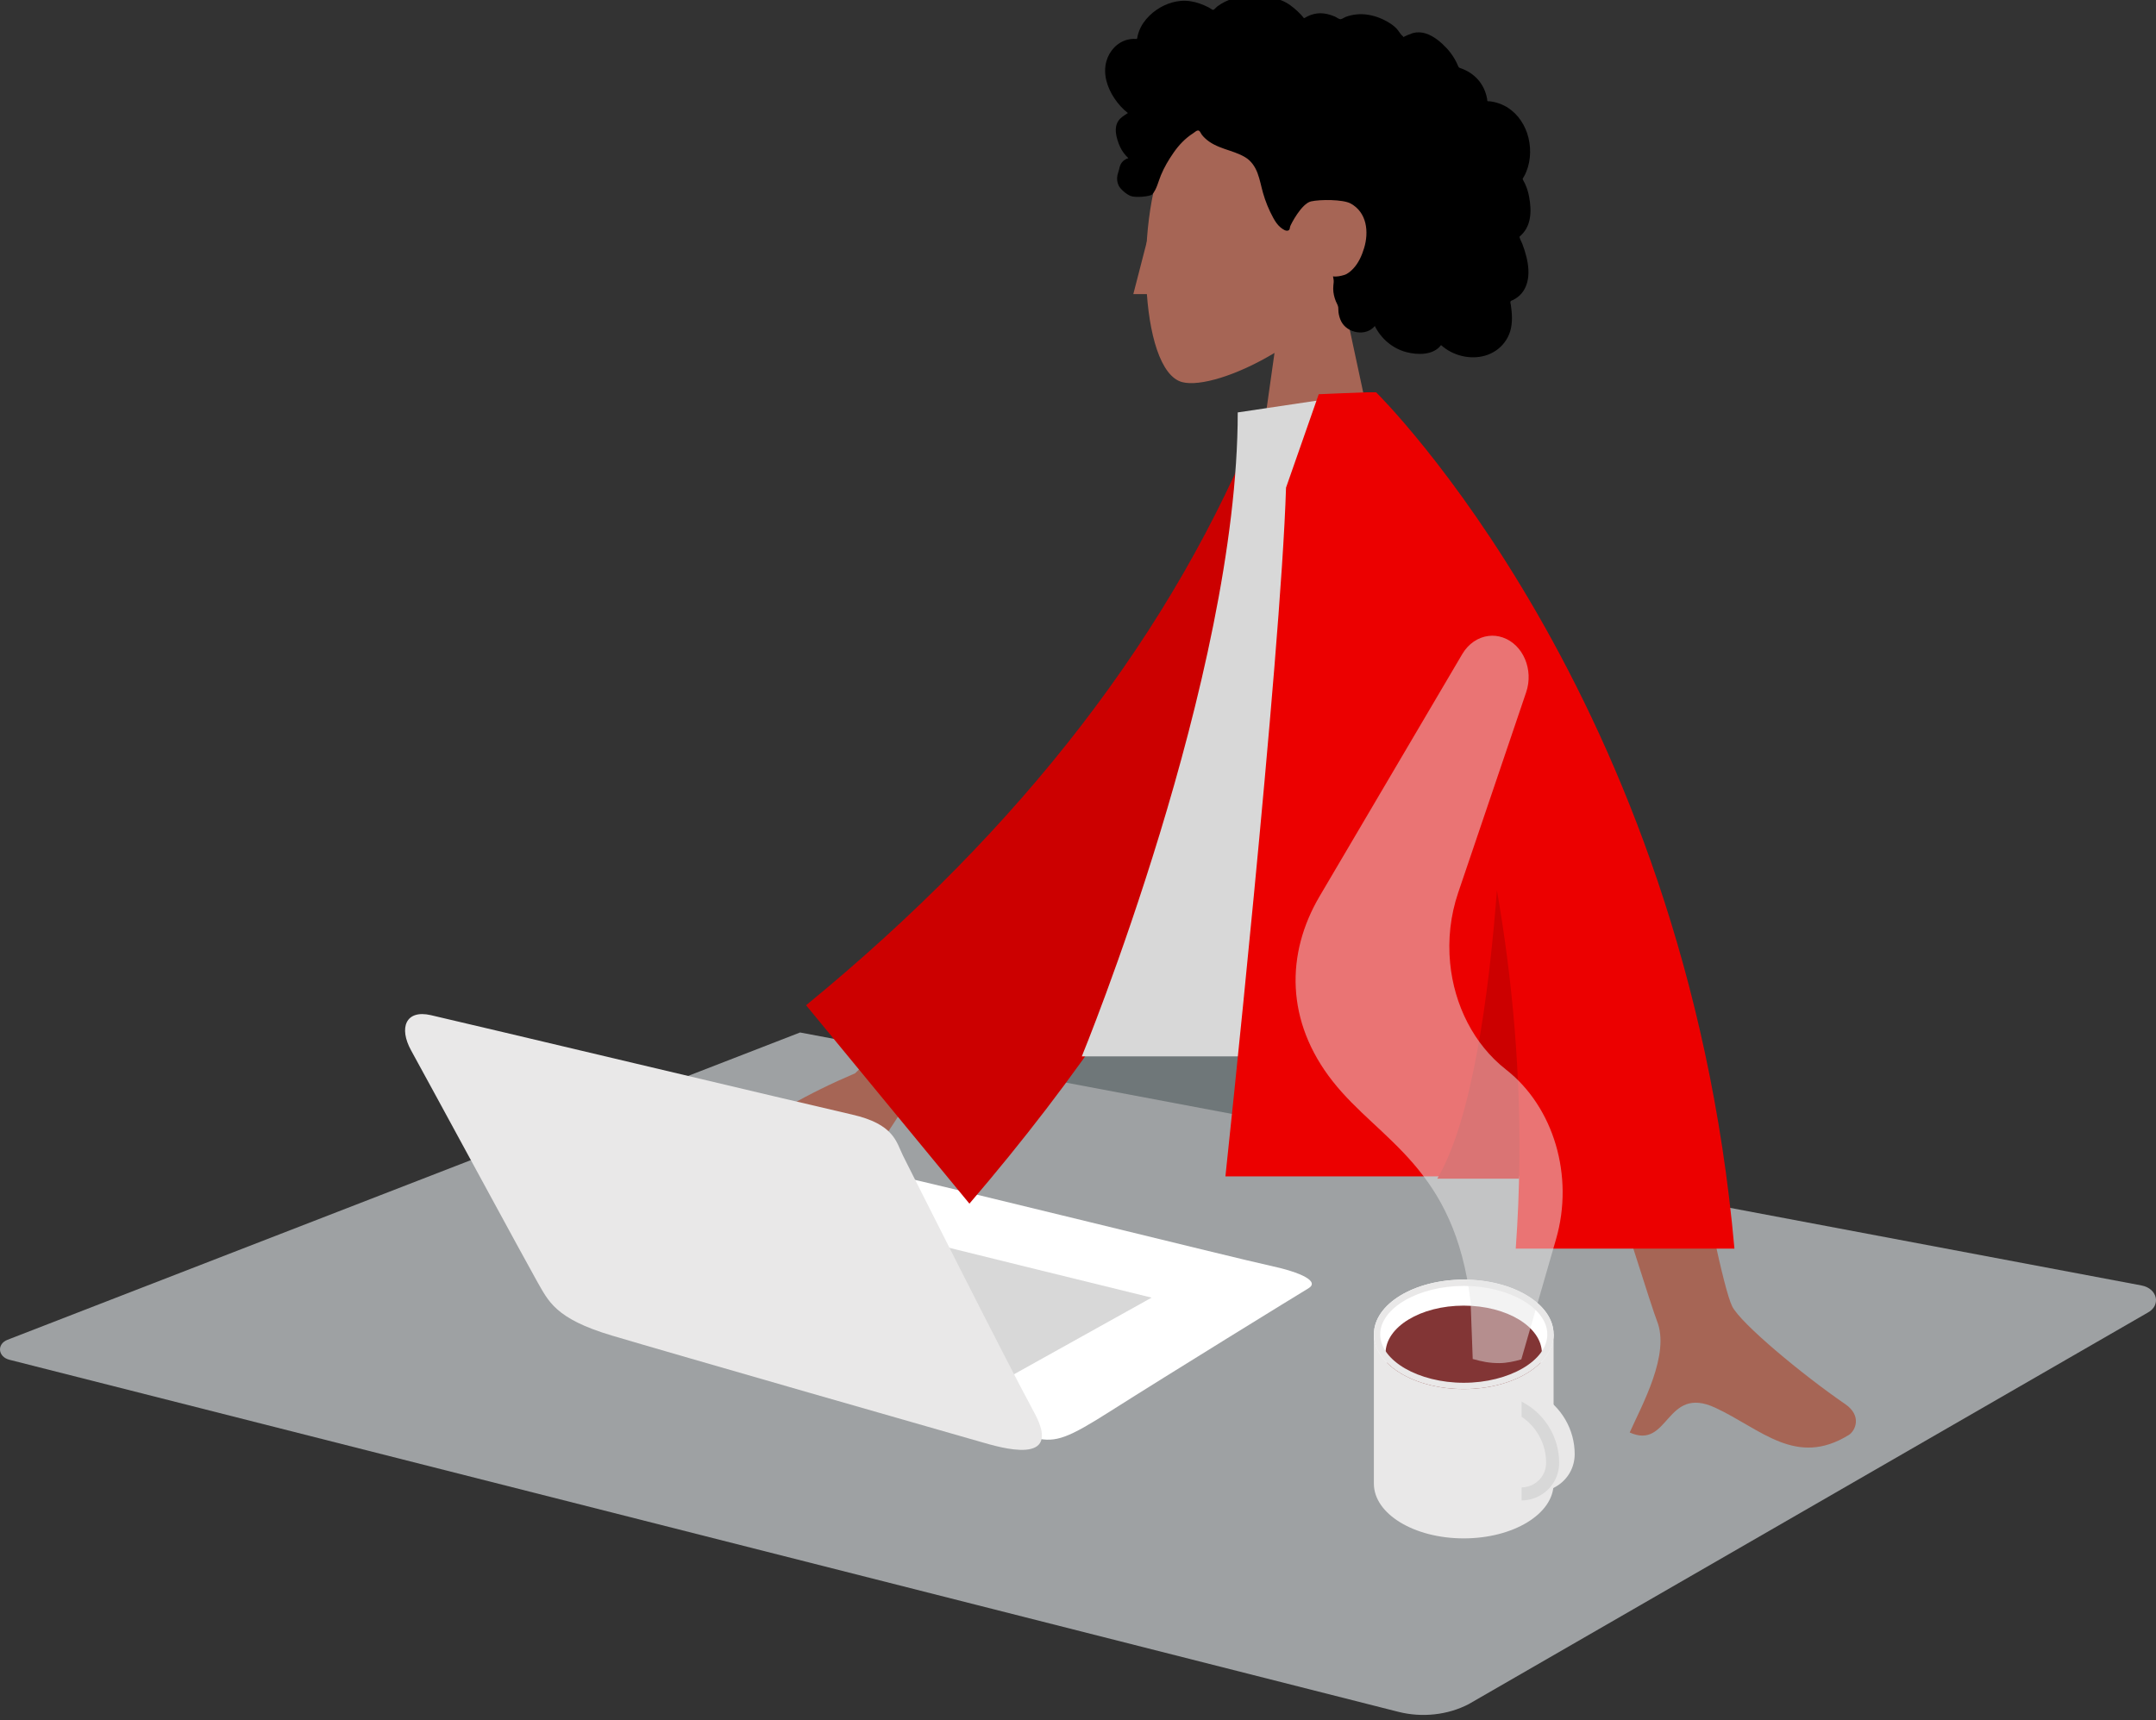
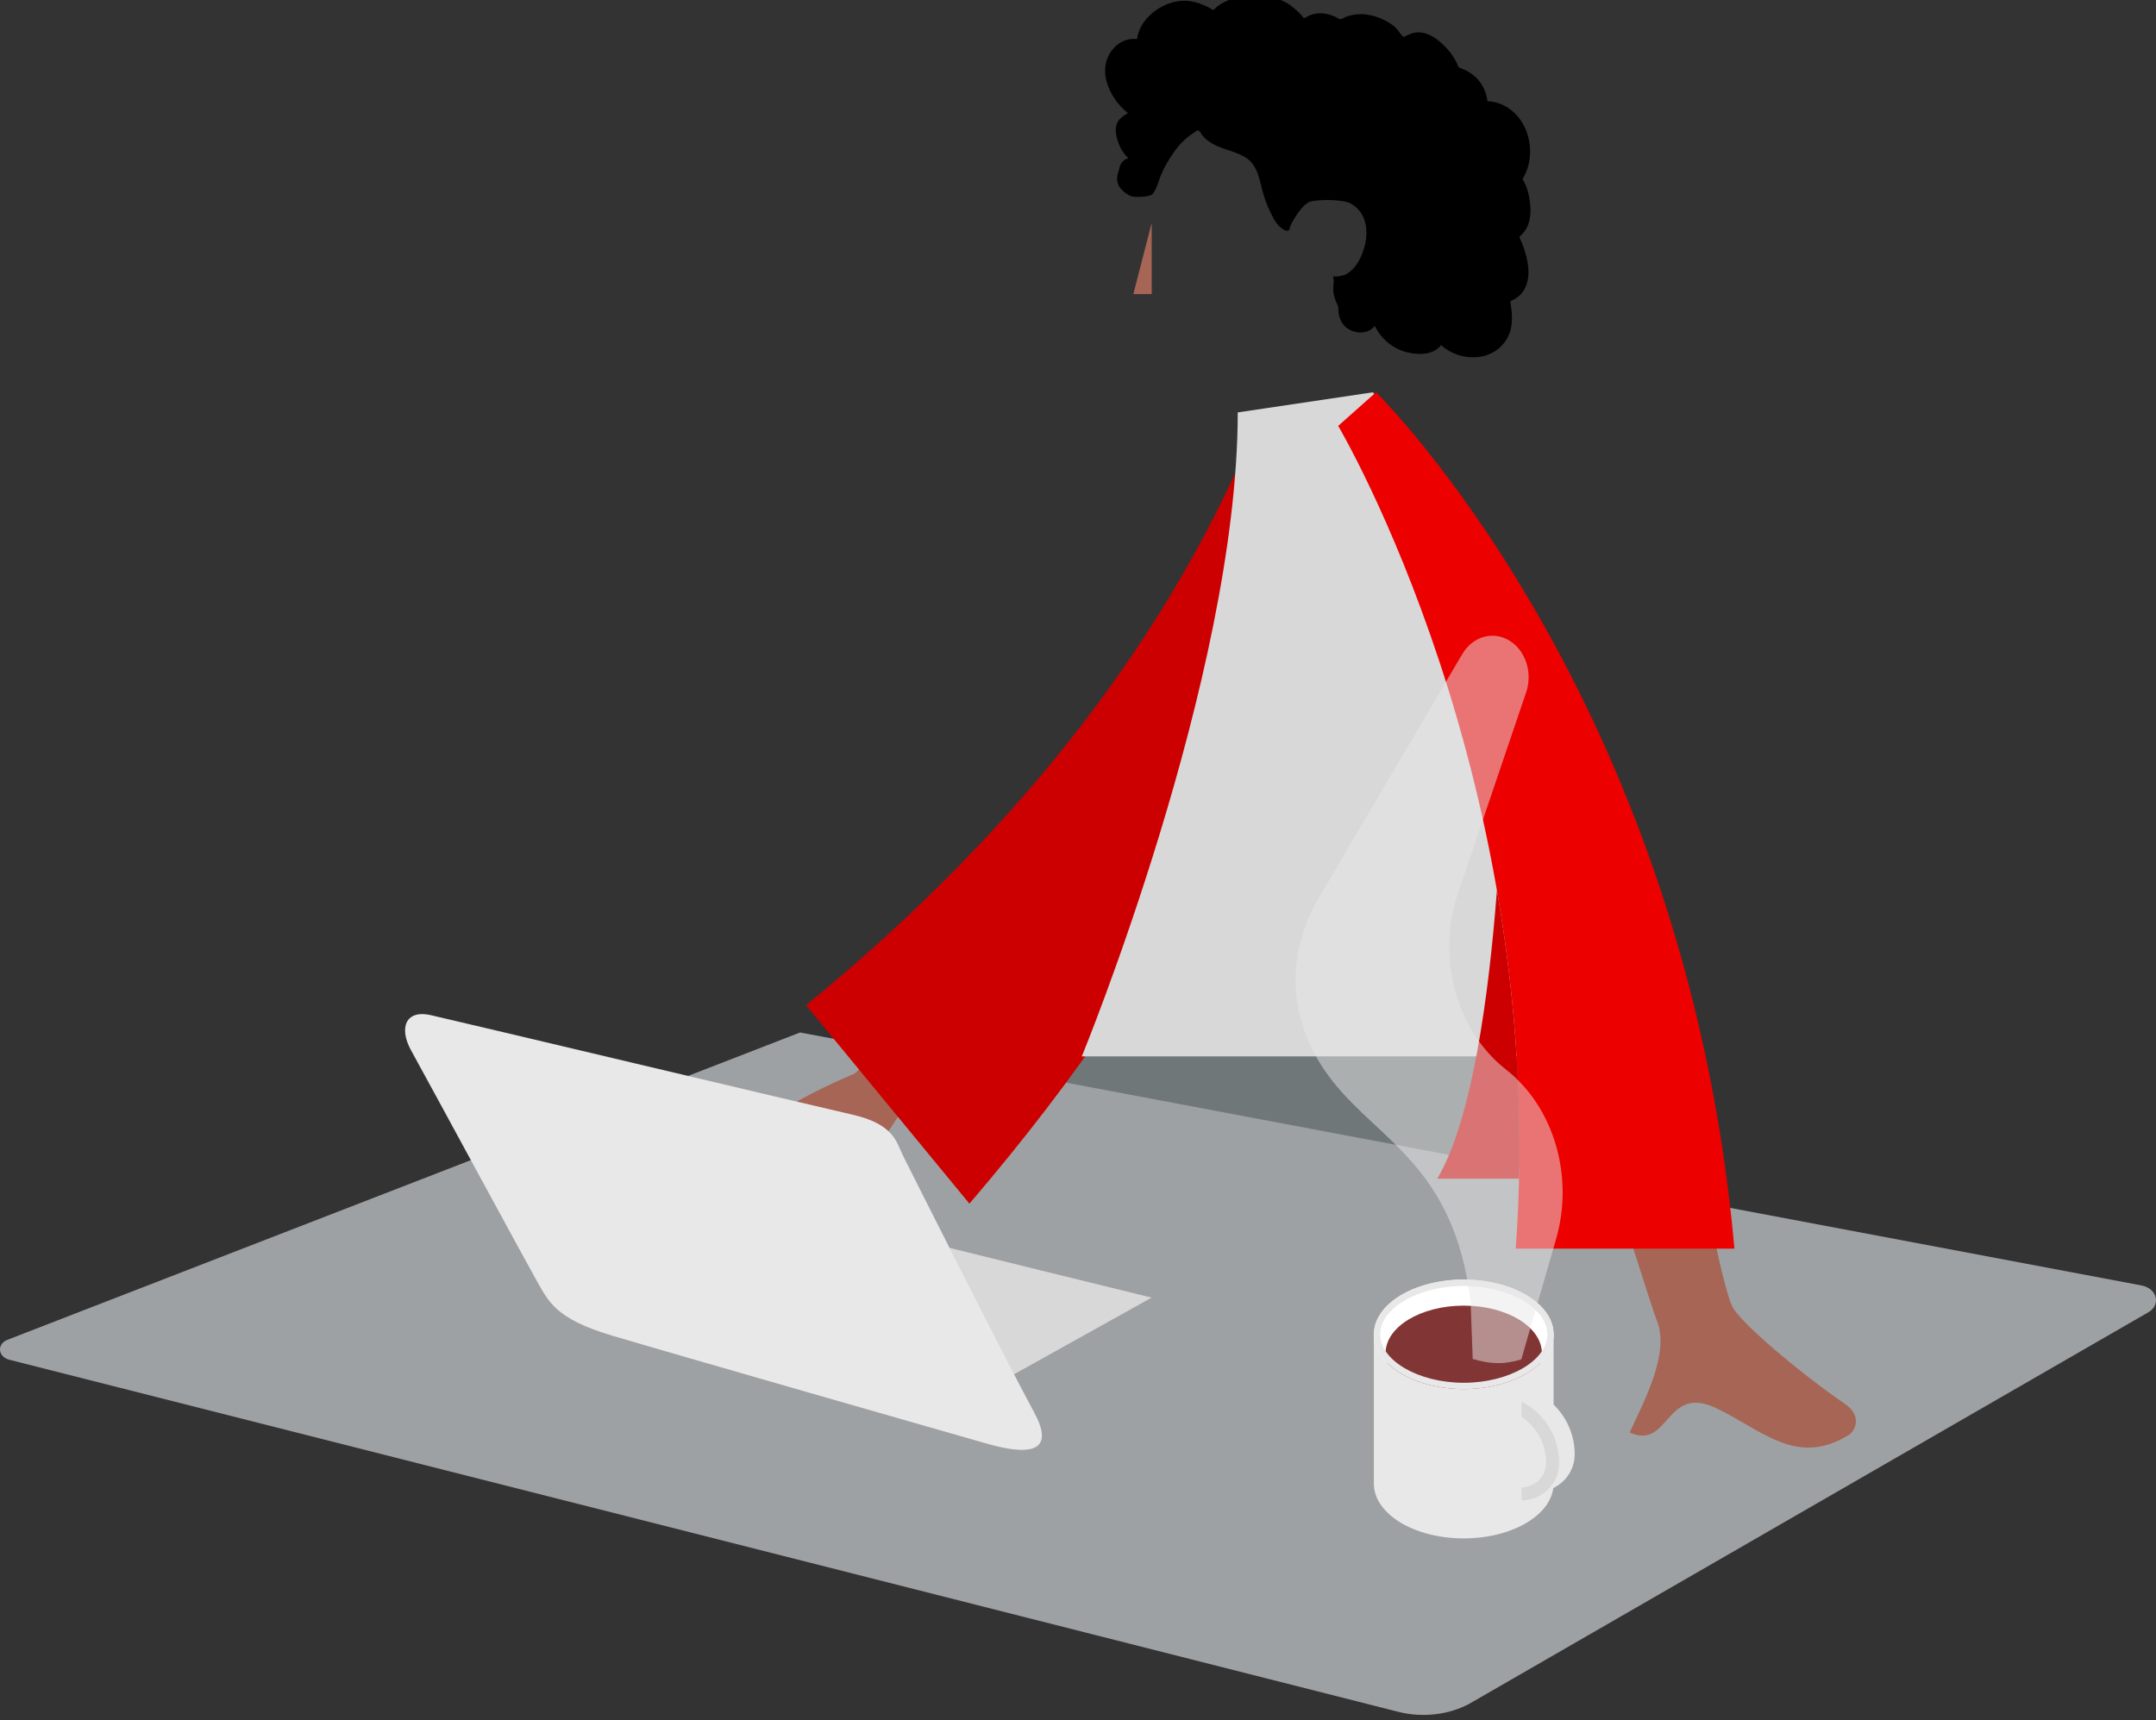
<svg xmlns="http://www.w3.org/2000/svg" width="218" height="174" viewBox="0 0 218 174" fill="none">
  <rect x="0" y="0" width="218" height="174" fill="#333333" stroke="none" />
-   <path fill-rule="evenodd" clip-rule="evenodd" d="M123.193 101.54C123.193 101.54 68.824 115.394 67.628 119.297C66.432 123.2 83.72 128.054 83.72 128.054L127.649 105.692V101.54H123.193Z" fill="#474747" />
  <path fill-rule="evenodd" clip-rule="evenodd" d="M74.151 143.373C79.916 146.224 116.374 137.379 133.822 134.318C151.27 131.258 156.358 121.918 153.35 101.54H121.202C115.95 103.048 88.659 114.493 74.499 120.581C64.687 124.799 68.386 140.521 74.151 143.373Z" fill="#6F7779" />
  <path fill-rule="evenodd" clip-rule="evenodd" d="M0.763 135.506L80.898 104.427L216.54 130.015C218.167 130.326 218.533 132.053 217.134 132.779L148.5 172.361C146.396 173.456 143.802 173.745 141.404 173.14L0.946 137.528C-0.217 137.227 -0.342 135.938 0.763 135.506Z" fill="#9EA1A3" />
  <path fill-rule="evenodd" clip-rule="evenodd" d="M103.152 92.273L86.461 108.556C81.604 110.627 77.625 112.914 74.523 115.418C73.826 116.259 73.067 117.871 76.348 117.15C79.63 116.428 83.115 115.817 83.732 116.884C84.349 117.952 82.531 119.587 83.671 120.984C84.431 121.915 86.987 118.953 91.339 112.098L108.695 101.865L103.152 92.273Z" fill="#A66555" />
-   <path fill-rule="evenodd" clip-rule="evenodd" d="M59.263 132.37C59.263 132.37 102.671 145.003 104.737 145.461C106.805 145.919 108.012 145.44 112.316 142.704C118.123 139.017 131.147 130.993 132.298 130.304C133.445 129.613 131.61 128.694 128.392 128.008C125.177 127.317 95.552 119.968 90.268 118.821C79.704 123.413 59.263 132.37 59.263 132.37Z" fill="white" />
  <path fill-rule="evenodd" clip-rule="evenodd" d="M93.099 125.475C93.457 125.607 116.443 131.245 116.443 131.245L101.83 139.385L93.099 125.475Z" fill="#D8D8D8" />
  <path fill-rule="evenodd" clip-rule="evenodd" d="M43.553 102.672C41.026 102.098 40.3 103.945 41.573 106.25C43.362 109.491 53.461 128.133 54.287 129.569C55.455 131.593 56.109 133.363 61.867 135.08C67.739 136.83 96.994 145.226 99.302 145.875C101.019 146.357 107.57 148.399 104.583 142.888C101.598 137.376 92.002 118.278 91.313 116.901C90.622 115.524 90.445 113.704 86.139 112.725C81.772 111.734 46.735 103.396 43.553 102.672Z" fill="#E9E8E8" />
-   <path fill-rule="evenodd" clip-rule="evenodd" d="M128.869 35.694C125.054 37.993 121.305 39.105 119.546 38.651C115.133 37.514 114.727 21.371 118.141 15.007C121.556 8.643 139.108 5.869 139.993 18.478C140.3 22.854 138.462 26.76 135.747 29.947L140.615 52.637H126.474L128.869 35.694Z" fill="#A66555" />
  <path fill-rule="evenodd" clip-rule="evenodd" d="M111.874 6.184C112.167 5.155 112.955 4.274 114.016 4.012C114.274 3.949 114.539 3.923 114.804 3.934C114.899 3.938 114.926 3.965 114.97 3.898C115.003 3.849 115.004 3.729 115.018 3.671C115.06 3.491 115.112 3.313 115.178 3.14C115.4 2.549 115.773 2.027 116.223 1.587C117.064 0.763 118.202 0.194 119.383 0.091C120.03 0.035 120.671 0.14 121.283 0.351C121.599 0.459 121.906 0.595 122.205 0.745C122.295 0.79 122.587 1.011 122.677 0.997C122.777 0.981 122.977 0.733 123.059 0.671C124.061 -0.098 125.299 -0.401 126.548 -0.391C127.957 -0.381 129.314 -0.311 130.489 0.549C130.738 0.73 130.975 0.93 131.201 1.139C131.32 1.25 131.435 1.364 131.545 1.484C131.611 1.556 131.675 1.629 131.737 1.705C131.843 1.833 131.826 1.875 131.973 1.786C132.539 1.442 133.194 1.281 133.855 1.362C134.247 1.411 134.628 1.528 134.99 1.683C135.114 1.736 135.399 1.946 135.531 1.948C135.661 1.95 135.942 1.755 136.077 1.706C136.802 1.438 137.584 1.372 138.347 1.496C139.133 1.623 139.906 1.937 140.572 2.371C140.893 2.579 141.172 2.811 141.397 3.121C141.494 3.255 141.582 3.396 141.692 3.52C141.756 3.593 141.883 3.668 141.918 3.76C141.897 3.705 142.778 3.365 142.861 3.343C143.304 3.228 143.755 3.251 144.189 3.394C145.004 3.662 145.705 4.264 146.282 4.881C146.578 5.198 146.837 5.548 147.057 5.921C147.162 6.1 147.258 6.284 147.346 6.472C147.389 6.563 147.417 6.677 147.474 6.759C147.546 6.864 147.595 6.866 147.726 6.912C148.394 7.146 149.002 7.542 149.465 8.076C149.934 8.617 150.238 9.284 150.366 9.985C150.373 10.027 150.377 10.198 150.402 10.22C150.435 10.251 150.569 10.237 150.62 10.243C150.796 10.264 150.97 10.294 151.142 10.335C151.46 10.411 151.769 10.521 152.061 10.666C153.201 11.229 154.016 12.287 154.414 13.476C154.833 14.724 154.826 16.154 154.325 17.379C154.245 17.577 154.148 17.769 154.036 17.951C153.966 18.062 153.944 18.062 153.989 18.179C154.039 18.309 154.131 18.436 154.19 18.563C154.385 18.978 154.521 19.418 154.606 19.868C154.747 20.606 154.817 21.381 154.678 22.124C154.614 22.469 154.501 22.806 154.33 23.114C154.242 23.27 154.14 23.419 154.024 23.556C153.965 23.628 153.901 23.696 153.834 23.761C153.796 23.799 153.746 23.831 153.714 23.873C153.635 23.974 153.618 23.891 153.659 24.04C153.716 24.249 153.845 24.455 153.924 24.658C154.006 24.867 154.08 25.079 154.147 25.293C154.284 25.727 154.399 26.168 154.471 26.617C154.61 27.479 154.586 28.398 154.178 29.189C154.003 29.527 153.753 29.824 153.45 30.055C153.301 30.168 153.141 30.266 152.972 30.346C152.885 30.387 152.774 30.405 152.735 30.488C152.692 30.579 152.755 30.758 152.77 30.858C152.895 31.735 152.958 32.656 152.697 33.515C152.457 34.307 151.929 35.006 151.243 35.468C149.911 36.366 148.117 36.315 146.718 35.597C146.353 35.409 146.012 35.177 145.707 34.903C144.933 35.946 143.338 35.913 142.205 35.615C140.794 35.245 139.662 34.264 139.01 32.975C138.118 34.061 136.246 33.708 135.627 32.53C135.476 32.242 135.386 31.924 135.342 31.603C135.318 31.434 135.333 31.263 135.316 31.095C135.294 30.882 135.151 30.674 135.069 30.467C134.909 30.065 134.81 29.649 134.805 29.215C134.803 28.988 134.832 28.767 134.853 28.543C134.873 28.34 134.817 28.152 134.785 27.952C135.147 28.012 135.588 27.914 135.929 27.809C136.263 27.706 136.576 27.435 136.813 27.187C137.361 26.612 137.696 25.858 137.925 25.108C138.428 23.461 138.222 21.485 136.565 20.581C135.793 20.16 133.482 20.161 132.562 20.369C131.596 20.588 130.5 22.721 130.446 22.921C130.413 23.045 130.43 23.199 130.316 23.281C130.065 23.463 129.652 23.148 129.468 22.992C129.149 22.723 128.922 22.366 128.725 22.003C128.296 21.214 127.95 20.368 127.705 19.503C127.517 18.837 127.396 18.15 127.15 17.501C126.905 16.855 126.519 16.277 125.918 15.912C125.265 15.514 124.516 15.304 123.799 15.054C123.088 14.806 122.39 14.503 121.839 13.976C121.717 13.861 121.6 13.738 121.502 13.602C121.425 13.494 121.349 13.288 121.232 13.22C121.05 13.114 120.783 13.39 120.626 13.49C119.848 13.984 119.199 14.673 118.675 15.426C118.155 16.175 117.727 16.895 117.38 17.731C117.123 18.351 116.962 19.145 116.509 19.654C116.307 19.881 114.804 20.018 114.317 19.82C113.831 19.622 113.285 19.107 113.122 18.785C112.955 18.455 112.915 18.093 112.986 17.731C113.028 17.519 113.114 17.32 113.161 17.112C113.2 16.936 113.236 16.77 113.322 16.61C113.483 16.305 113.76 16.087 114.093 15.995C113.746 15.675 113.459 15.293 113.26 14.866C113.053 14.421 112.878 13.881 112.829 13.393C112.788 12.998 112.851 12.587 113.067 12.247C113.295 11.89 113.698 11.657 114.046 11.434C113.514 11.018 113.058 10.511 112.683 9.95C111.955 8.86 111.504 7.485 111.874 6.184Z" fill="black" />
  <path d="M114.593 29.747L116.454 22.534V29.747H114.593Z" fill="#A66555" />
  <path fill-rule="evenodd" clip-rule="evenodd" d="M167.54 94.481C167.54 94.481 173.42 128.621 175.146 132.124C175.99 133.837 182.238 139.039 186.573 142.012C188.313 143.205 187.593 144.732 186.935 145.137C181.59 148.436 178.07 144.536 173.443 142.383C168.374 140.025 168.803 146.684 164.784 144.886C166.018 142.12 168.903 136.974 167.54 133.596C166.631 131.343 155.227 94.53 155.227 94.53L167.54 94.481Z" fill="#A66555" />
  <path fill-rule="evenodd" clip-rule="evenodd" d="M132.543 42.816L127.448 41.942C118.676 63.854 103.361 83.765 81.504 101.673L98.021 121.739C119.875 96.24 133.347 69.932 132.543 42.816Z" fill="#CC0000" />
  <path fill-rule="evenodd" clip-rule="evenodd" d="M154.754 106.843H109.385C109.385 106.843 125.151 68.508 125.151 41.713L138.837 39.674C149.592 56.972 152.63 78.269 154.754 106.843Z" fill="#D8D8D8" />
-   <path fill-rule="evenodd" clip-rule="evenodd" d="M164.561 118.984H123.906C123.906 118.984 129.51 66.606 130.034 49.323L133.341 39.873C133.341 39.873 136.622 39.729 138.226 39.674L139.119 39.674C148.757 56.972 162.658 90.41 164.561 118.984Z" fill="#EC0000" />
  <path fill-rule="evenodd" clip-rule="evenodd" d="M139.136 39.674C139.136 39.674 170.412 70.31 175.374 126.286H153.261C156.698 79.153 135.308 43.076 135.308 43.076L139.136 39.674Z" fill="#EC0000" />
  <path fill-rule="evenodd" clip-rule="evenodd" d="M153.599 119.216C153.836 108.756 152.908 98.935 151.359 90.047C150.55 100.593 148.858 113.284 145.324 119.216H153.599Z" fill="#CC0000" />
  <path fill-rule="evenodd" clip-rule="evenodd" d="M156.864 151.988C156.864 154.933 151.044 157.321 143.865 157.321C136.686 157.321 130.866 154.933 130.866 151.988C130.866 149.043 136.686 146.655 143.865 146.655C151.044 146.655 156.864 149.043 156.864 151.988Z" fill="#9EA1A3" />
  <path fill-rule="evenodd" clip-rule="evenodd" d="M150.916 130.929L138.917 134.959V150.06C138.917 153.117 142.984 155.595 148.002 155.595C153.02 155.595 157.088 153.117 157.088 150.06V134.959L150.916 130.929Z" fill="#E9E8E8" />
  <path fill-rule="evenodd" clip-rule="evenodd" d="M157.088 134.959C157.088 138.016 153.02 140.494 148.002 140.494C142.984 140.494 138.917 138.016 138.917 134.959C138.917 131.902 142.984 129.424 148.002 129.424C153.02 129.424 157.088 131.902 157.088 134.959Z" fill="white" />
  <path fill-rule="evenodd" clip-rule="evenodd" d="M140.268 137.863C141.868 139.442 144.733 140.494 148.003 140.494C151.272 140.494 154.137 139.442 155.738 137.863C155.848 137.542 155.907 137.209 155.907 136.869C155.907 134.21 152.368 132.054 148.003 132.054C143.637 132.054 140.098 134.21 140.098 136.869C140.098 137.209 140.157 137.542 140.268 137.863Z" fill="#823535" />
  <path fill-rule="evenodd" clip-rule="evenodd" d="M148.006 129.424C142.988 129.424 138.92 131.902 138.92 134.959C138.92 138.015 142.988 140.493 148.006 140.493C153.024 140.493 157.091 138.015 157.091 134.959C157.091 131.902 153.024 129.424 148.006 129.424ZM148.006 130.061C152.586 130.061 156.455 132.304 156.455 134.959C156.455 137.614 152.586 139.857 148.006 139.857C143.426 139.857 139.557 137.614 139.557 134.959C139.557 132.304 143.426 130.061 148.006 130.061Z" fill="#E9E8E8" />
  <path fill-rule="evenodd" clip-rule="evenodd" d="M155.753 141.061L155.421 140.87V140.876L155.416 140.873V140.878L155.411 140.876V140.882L155.406 140.878V140.885L155.4 140.882V140.887L155.395 140.884V140.89L155.39 140.887V140.893L155.385 140.89V140.896L155.379 140.893V140.899L155.374 140.896V140.902L155.369 140.899V140.905L155.364 140.902V140.908L155.359 140.905V140.911L155.354 140.908V140.914L155.348 140.91V140.917L155.343 140.914V140.919L155.338 140.917V140.922L155.333 140.919V140.926L155.327 140.922V140.929L155.322 140.926V140.931L155.317 140.928V140.934L155.311 140.931V140.937L155.306 140.934V140.94L155.301 140.937V140.943L155.296 140.94V140.946L155.291 140.943V140.949L155.286 140.946V140.952L155.281 140.949V140.955L155.275 140.952V140.958L155.27 140.954V140.961L155.265 140.958V140.963L155.259 140.96V140.966L155.254 140.963V140.97L155.249 140.966V140.972L155.244 140.97V140.975L155.239 140.972V140.978L155.233 140.975V140.981L155.229 140.978V140.984L155.223 140.981V140.986L155.218 140.984V140.99L155.212 140.986V140.993L155.207 140.99V140.996L155.202 140.993V140.998L155.196 140.996V141.002L155.191 140.998V141.005L155.186 141.002V141.007L155.181 141.004V141.01L155.176 141.007V141.013L155.171 141.01V141.016L155.165 141.013V141.019L155.16 141.016V141.022L155.155 141.019V141.025L155.15 141.022V141.028L155.144 141.025V141.031L155.139 141.028V141.034L155.134 141.03V141.037L155.129 141.034V141.039L155.124 141.036V141.042L155.119 141.039V141.046L155.113 141.042V141.048L155.108 141.046V141.051L155.103 141.048V141.054L155.098 141.051V141.057L155.092 141.054V141.06L155.087 141.057V141.063L155.082 141.06V141.066L155.076 141.063V141.069L155.071 141.066V141.072L155.066 141.069V141.074L155.061 141.072V141.078L155.056 141.074V141.081L155.051 141.078V141.083L155.046 141.08V141.086L155.04 141.083V141.089L155.035 141.086V141.092L155.03 141.089V141.095L155.024 141.092V141.098L155.019 141.095V141.101L155.014 141.098V141.104L155.009 141.101V141.107L155.004 141.104V141.11L154.999 141.107V141.113L154.994 141.11V141.115L154.988 141.113V141.118L154.983 141.115V141.122L154.978 141.118V141.125L154.972 141.122V141.127L154.967 141.124V141.13L154.962 141.127V141.133L154.956 141.13V141.136L154.951 141.133V141.139L154.946 141.136V141.142L154.941 141.139V141.145L154.936 141.142V141.148L154.931 141.145V141.151L154.926 141.148V141.154L154.92 141.151V141.157L154.915 141.154V141.159L154.91 141.156V141.162L154.904 141.159V141.166L154.899 141.162V141.168L154.894 141.166V141.171L154.889 141.168V141.174L154.884 141.171V141.177L154.879 141.174V141.18L154.873 141.177V141.183L154.868 141.18V141.186L154.863 141.183V141.189L154.858 141.186V141.192L154.852 141.189V141.194L154.847 141.192V141.198L154.842 141.194V141.201L154.837 141.198V141.203L154.831 141.2V141.206L154.826 141.203V141.209L154.821 141.206V141.212L154.816 141.209V141.215L154.811 141.212V141.218L154.806 141.215V141.221L154.8 141.218V141.224L154.795 141.221V141.227L154.79 141.224V141.23L154.784 141.227V141.233L154.779 141.23V141.235L154.774 141.232V141.238L154.769 141.235V141.242L154.764 141.238V141.245L154.759 141.242V141.247L154.753 141.244V141.25L154.748 141.247V141.253L154.743 141.25V141.256L154.738 141.253V141.259L154.732 141.256V141.262L154.727 141.259V141.265L154.722 141.262V141.268L154.717 141.265V141.271L154.711 141.268V141.274L154.706 141.271V141.277L154.701 141.274V141.279L154.696 141.276V141.282L154.691 141.279V141.285L154.686 141.282V141.288L154.68 141.285V141.291L154.675 141.288V141.294L154.669 141.291V141.297L154.665 141.294V141.3L154.659 141.297V141.303L154.654 141.3V141.306L154.649 141.303V141.309L154.644 141.306V141.311L154.639 141.309V141.314L154.633 141.311V141.318L154.628 141.314V141.321L154.623 141.318V141.323L154.617 141.32V141.326L154.612 141.323V141.329L154.607 141.326V141.332L154.601 141.329V141.335L154.596 141.332V141.338L154.591 141.335V141.341L154.586 141.338V141.344L154.581 141.341V141.347L154.576 141.344V141.35L154.571 141.347V141.353L154.565 141.35V141.355L154.56 141.352V141.358L154.555 141.355V141.362L154.549 141.358V141.364L154.544 141.362V141.367L154.539 141.364V141.37L154.534 141.367V141.373L154.529 141.37V141.376L154.524 141.373V141.379L154.519 141.376V141.382L154.513 141.379V141.385L154.508 141.382V141.388L154.503 141.385V141.391L154.497 141.388V141.394L154.492 141.391V141.397L154.487 141.394V141.399L154.482 141.396V141.402L154.476 141.399V141.405L154.471 141.402V141.408L154.466 141.405V141.411L154.461 141.408V141.414L154.456 141.411V141.417L154.451 141.414V141.42L154.445 141.417V141.423L154.44 141.42V141.426L154.435 141.423V141.429L154.43 141.426V141.431L154.424 141.428V141.434L154.419 141.431V141.438L154.414 141.434V141.441L154.409 141.438V141.443L154.404 141.44V141.446L154.398 141.443V141.449L154.393 141.446V141.452L154.388 141.449V141.455L154.383 141.452V141.458L154.378 141.455V141.461L154.372 141.458V141.464L154.367 141.461V141.467L154.362 141.464V141.47L154.356 141.467V141.473L154.351 141.47V141.475L154.346 141.472V141.479L154.341 141.475V141.481L154.336 141.479V141.484L154.331 141.481V141.487L154.326 141.484V141.49L154.32 141.487V141.493L154.315 141.49V141.496L154.31 141.493V141.499L154.304 141.496V141.502L154.299 141.499V141.505L154.294 141.502V141.507L154.289 141.505V141.511L154.284 141.507V141.514L154.278 141.511V141.517L154.273 141.514V141.519L154.268 141.516V141.522L154.263 141.519V141.525L154.258 141.522V141.528L154.252 141.525V141.531L154.247 141.528V141.534L154.242 141.531V141.537L154.236 141.534V141.54L154.231 141.537V141.543L154.226 141.54V141.546L154.221 141.543V141.549L154.216 141.546V141.551L154.211 141.548V141.555L154.206 141.551V141.558L154.2 141.555V141.56L154.195 141.558V141.563L154.19 141.56V141.566L154.184 141.563V141.569L154.179 141.566V141.572L154.174 141.569V141.575L154.169 141.572V141.578L154.163 141.575V141.581L154.158 141.578V141.584L154.153 141.581V141.587L154.148 141.584V141.59L154.143 141.587V141.593L154.138 141.59V141.595L154.132 141.592V141.599L154.127 141.595V141.601L154.121 141.598V141.604L154.117 141.601V141.607L154.111 141.604V141.61L154.106 141.607V141.613L154.101 141.61V141.616L154.096 141.613V141.619L154.091 141.616V141.622L154.085 141.619V141.625L154.08 141.622V141.627L154.075 141.624V141.631L154.069 141.627V141.634L154.064 141.631V141.637L154.059 141.634V141.639L154.054 141.636V141.642L154.048 141.639V141.645L154.043 141.642V141.648L154.038 141.645V141.651L154.033 141.648V141.654L154.028 141.651V141.657L154.023 141.654V141.66L154.017 141.657V141.663L154.012 141.66V141.666L154.007 141.663V141.669L154.001 141.666V141.671L153.996 141.668V141.675L153.991 141.671V141.677L153.986 141.675V141.68L153.981 141.677V141.683L153.976 141.68V141.686L153.971 141.683V141.689L153.965 141.686V141.692L153.96 141.689V141.695L153.955 141.692V141.698L153.949 141.695V141.701L153.944 141.698V141.703L153.939 141.701V141.707L153.934 141.703V141.71L153.928 141.707V141.713L153.923 141.71V141.715L153.918 141.712V141.719L153.913 141.715V141.721L153.908 141.718V141.724L153.903 141.721V141.727L153.897 141.724V141.73L153.892 141.727V141.733L153.887 141.73V141.736L153.881 141.733V141.739L153.876 141.736V141.742L153.871 141.739V141.745L153.866 141.742V141.747L153.861 141.744V141.751L153.856 141.747V141.754L153.851 141.751V143.287C155.391 144.324 156.334 146.076 156.334 147.948C156.334 148.543 156.13 149.095 155.767 149.531C155.652 149.548 155.537 149.557 155.421 149.557V149.56H155.416V149.563H155.411V149.566H155.406V149.568C155.404 149.568 155.402 149.569 155.4 149.569V149.571H155.395V149.574C155.393 149.574 155.392 149.575 155.39 149.575V149.577H155.385V149.58H155.379V149.583H155.374V149.586H155.369V149.589H155.364V149.592H155.359V149.595C155.357 149.595 155.355 149.595 155.354 149.595V149.598H155.348V149.6C155.347 149.6 155.345 149.601 155.343 149.601V149.604H155.338V149.607H155.333V149.609H155.327V149.612H155.322V149.615H155.317V149.618C155.315 149.618 155.313 149.619 155.311 149.619V149.621H155.306V149.624C155.305 149.624 155.303 149.624 155.301 149.624V149.627H155.296V149.63H155.291V149.633H155.286V149.636H155.281V149.639H155.275V149.642H155.27V149.644C155.268 149.644 155.266 149.645 155.265 149.645V149.648H155.259V149.65C155.257 149.65 155.256 149.651 155.254 149.651V149.653H155.249V149.656H155.244V149.659H155.239V149.662H155.233V149.665H155.229V149.668H155.223V149.671C155.221 149.671 155.219 149.671 155.218 149.671V149.674H155.212V149.676C155.211 149.676 155.209 149.677 155.207 149.677V149.68H155.202V149.683H155.196V149.686H155.191V149.688H155.186V149.691H155.181V149.694C155.18 149.694 155.178 149.695 155.176 149.695V149.697H155.171V149.7H155.165V149.703C155.164 149.703 155.162 149.703 155.16 149.703V149.706H155.155V149.709H155.15V149.712H155.144V149.715H155.139V149.718H155.134V149.72C155.132 149.72 155.13 149.721 155.129 149.721V149.724H155.124V149.727H155.119V149.729H155.113V149.732H155.108V149.735H155.103V149.738C155.101 149.738 155.099 149.739 155.098 149.739V149.741H155.092V149.744C155.091 149.744 155.089 149.744 155.087 149.744V149.747C155.086 149.747 155.084 149.747 155.082 149.747V149.75H155.076V149.753H155.071V149.756H155.066V149.759H155.061V149.762H155.056V149.764C155.054 149.764 155.053 149.765 155.051 149.765V149.768H155.046V149.77C155.044 149.77 155.042 149.771 155.04 149.771V149.773H155.035V149.776H155.03V149.779H155.024V149.782H155.019V149.785H155.014V149.788H155.009V149.791C155.007 149.791 155.005 149.791 155.004 149.791V149.794H154.999V149.796C154.997 149.796 154.995 149.797 154.994 149.797V149.8H154.988V149.803H154.983V149.806H154.978V149.808H154.972V149.811H154.967V149.814C154.965 149.814 154.964 149.815 154.962 149.815V149.817H154.956V149.82C154.955 149.82 154.953 149.82 154.951 149.82V149.823C154.95 149.823 154.948 149.823 154.946 149.823V149.826H154.941V149.829H154.936V149.832H154.931V149.835H154.926V149.838H154.92V149.84C154.918 149.84 154.917 149.841 154.915 149.841V149.844H154.91V149.846C154.908 149.846 154.906 149.847 154.904 149.847V149.849H154.899V149.852H154.894V149.856H154.889V149.858H154.884V149.861H154.879V149.864H154.873V149.867C154.872 149.867 154.87 149.867 154.868 149.867V149.87H154.863V149.872C154.861 149.872 154.86 149.873 154.858 149.873V149.876H154.852V149.879H154.847V149.882H154.842V149.884H154.837V149.888H154.831V149.89C154.83 149.89 154.828 149.891 154.826 149.891V149.893H154.821V149.896H154.816V149.899C154.814 149.899 154.812 149.899 154.811 149.899V149.902H154.806V149.905H154.8V149.908H154.795V149.911H154.79V149.914H154.784V149.916C154.783 149.916 154.781 149.917 154.779 149.917V149.92H154.774V149.923H154.769V149.925H154.764V149.928H154.759V149.932H154.753V149.934C154.752 149.934 154.75 149.935 154.748 149.935V149.937H154.743V149.94C154.741 149.94 154.739 149.94 154.738 149.94V149.943C154.736 149.943 154.734 149.943 154.732 149.943V149.946H154.727V149.949H154.722V149.952H154.717V149.955H154.711V149.958H154.706V149.96C154.704 149.96 154.703 149.961 154.701 149.961V149.964H154.696V149.966C154.694 149.966 154.693 149.967 154.691 149.967V149.969H154.686V149.972H154.68V149.976H154.675V149.978H154.669V149.981H154.665V149.984H154.659V149.987C154.657 149.987 154.655 149.987 154.654 149.987V149.99H154.649V149.992C154.647 149.992 154.645 149.993 154.644 149.993V149.996H154.639V149.999H154.633V150.002H154.628V150.004H154.623V150.008H154.617V150.01C154.616 150.01 154.614 150.011 154.612 150.011V150.013H154.607V150.016C154.605 150.016 154.603 150.016 154.601 150.016V150.019C154.6 150.019 154.598 150.019 154.596 150.019V150.022H154.591V150.025H154.586V150.028H154.581V150.031H154.576V150.034H154.571V150.036C154.569 150.036 154.567 150.037 154.565 150.037V150.04H154.56V150.042C154.559 150.042 154.557 150.043 154.555 150.043V150.045H154.549V150.048H154.544V150.052H154.539V150.054C154.537 150.054 154.536 150.055 154.534 150.055V150.057H154.529V150.06C154.527 150.06 154.525 150.06 154.524 150.06V150.063C154.522 150.063 154.52 150.063 154.519 150.063V150.066H154.513V150.068C154.512 150.068 154.51 150.069 154.508 150.069V150.072H154.503V150.075H154.497V150.078H154.492V150.08H154.487V150.084H154.482V150.086C154.48 150.086 154.478 150.087 154.476 150.087V150.089H154.471V150.092H154.466V150.095C154.464 150.095 154.463 150.096 154.461 150.096V150.098H154.456V150.101H154.451V150.104H154.445V150.107H154.44V150.11H154.435V150.112C154.433 150.112 154.431 150.113 154.43 150.113V150.116H154.424V150.119H154.419V150.121H154.414V150.124H154.409V150.128H154.404V150.13C154.402 150.13 154.4 150.131 154.398 150.131V150.133H154.393V150.136C154.392 150.136 154.39 150.136 154.388 150.136V150.139C154.386 150.139 154.385 150.139 154.383 150.139V150.142H154.378V150.145H154.372V150.148H154.367V150.151H154.362V150.154H154.356V150.156C154.355 150.156 154.353 150.157 154.351 150.157V150.16H154.346V150.162C154.344 150.162 154.343 150.163 154.341 150.163V150.165H154.336V150.168H154.331V150.172H154.326V150.174H154.32V150.177H154.315V150.18H154.31V150.183C154.308 150.183 154.306 150.183 154.304 150.183V150.185C154.302 150.186 154.3 150.186 154.299 150.186V150.188C154.297 150.188 154.296 150.189 154.294 150.189V150.192H154.289V150.195H154.284V150.198H154.278V150.2H154.273V150.204H154.268V150.206C154.266 150.206 154.264 150.207 154.263 150.207V150.209H154.258V150.212C154.256 150.212 154.254 150.212 154.252 150.212V150.215C154.25 150.215 154.248 150.216 154.247 150.216V150.218H154.242V150.221H154.236V150.224H154.231V150.227H154.226V150.23H154.221V150.233C154.219 150.233 154.218 150.233 154.216 150.233V150.236H154.211V150.238C154.209 150.238 154.207 150.239 154.206 150.239V150.241H154.2V150.244H154.195V150.248H154.19V150.25C154.188 150.25 154.186 150.251 154.184 150.251V150.253H154.179V150.256C154.177 150.256 154.175 150.256 154.174 150.256V150.259C154.172 150.259 154.17 150.259 154.169 150.259V150.262H154.163V150.265C154.162 150.265 154.16 150.265 154.158 150.265V150.268H154.153V150.271H154.148V150.274H154.143V150.276C154.141 150.276 154.139 150.277 154.138 150.277V150.28H154.132V150.282C154.13 150.282 154.129 150.283 154.127 150.283V150.285H154.121V150.288H154.117V150.291H154.111V150.294H154.106V150.297H154.101V150.3H154.096V150.303H154.091V150.306H154.085V150.309C154.084 150.309 154.082 150.309 154.08 150.309V150.312H154.075V150.315H154.069V150.317H154.064V150.32H154.059V150.324H154.054V150.326C154.052 150.326 154.05 150.327 154.048 150.327V150.329H154.043V150.332C154.042 150.332 154.04 150.332 154.038 150.332V150.335C154.037 150.335 154.035 150.336 154.033 150.336V150.338H154.028V150.341H154.023V150.344H154.017V150.347H154.012V150.35H154.007V150.353C154.005 150.353 154.003 150.353 154.001 150.353V150.356H153.996V150.358C153.995 150.358 153.993 150.359 153.991 150.359V150.361H153.986V150.364H153.981V150.368H153.976V150.37H153.971V150.373H153.965V150.376H153.96V150.379C153.958 150.379 153.957 150.38 153.955 150.38V150.381C153.953 150.381 153.951 150.382 153.949 150.382V150.385C153.947 150.385 153.946 150.385 153.944 150.385V150.388H153.939V150.391H153.934V150.394H153.928V150.396H153.923V150.4H153.918V150.402C153.917 150.402 153.915 150.403 153.913 150.403V150.405H153.908V150.408C153.906 150.408 153.905 150.408 153.903 150.408V150.411H153.897V150.414H153.892V150.417H153.887V150.42H153.881V150.423H153.876V150.426H153.871V150.429C153.869 150.429 153.868 150.429 153.866 150.429V150.432H153.861V150.434C153.859 150.434 153.857 150.435 153.856 150.435V150.437H153.851V151.756C154.503 151.756 155.156 151.584 155.751 151.24C155.752 151.24 155.753 151.24 155.753 151.239C155.754 151.238 155.755 151.238 155.756 151.237C155.757 151.237 155.757 151.237 155.758 151.237C155.759 151.235 155.76 151.235 155.761 151.234C155.762 151.234 155.763 151.233 155.763 151.233C155.764 151.232 155.766 151.232 155.766 151.232C155.767 151.231 155.768 151.231 155.768 151.23L155.772 151.228C155.773 151.228 155.773 151.228 155.773 151.228C155.775 151.227 155.776 151.227 155.777 151.225C155.778 151.225 155.778 151.225 155.779 151.225L155.782 151.223C155.783 151.222 155.783 151.222 155.784 151.221C155.785 151.221 155.786 151.22 155.788 151.22C155.788 151.22 155.788 151.219 155.789 151.219L155.793 151.217C155.793 151.216 155.794 151.216 155.794 151.216L155.798 151.214C155.798 151.213 155.799 151.213 155.8 151.213L155.803 151.211C155.804 151.211 155.805 151.21 155.805 151.21C155.806 151.209 155.807 151.208 155.808 151.208C155.809 151.208 155.81 151.207 155.81 151.207C155.811 151.206 155.812 151.206 155.814 151.205C155.814 151.205 155.815 151.205 155.815 151.204L155.819 151.202C155.819 151.202 155.82 151.201 155.82 151.201C155.822 151.201 155.823 151.2 155.824 151.199L155.826 151.198C155.827 151.198 155.828 151.197 155.829 151.196C155.83 151.196 155.83 151.196 155.831 151.195C155.832 151.194 155.833 151.194 155.834 151.193C155.835 151.193 155.835 151.193 155.836 151.193L155.84 151.191C155.841 151.19 155.841 151.19 155.841 151.189C155.842 151.189 155.844 151.188 155.845 151.188L155.847 151.186C155.848 151.186 155.849 151.185 155.85 151.184C155.851 151.184 155.851 151.184 155.852 151.184C155.853 151.183 155.854 151.182 155.856 151.181L155.857 151.181C155.858 151.18 155.859 151.179 155.861 151.179C155.861 151.179 155.862 151.178 155.862 151.178C155.863 151.177 155.864 151.176 155.866 151.176C155.866 151.176 155.867 151.175 155.868 151.175C155.869 151.174 155.87 151.174 155.871 151.173C155.871 151.172 155.872 151.172 155.873 151.172C155.874 151.171 155.875 151.171 155.876 151.17L155.878 151.169C155.879 151.168 155.881 151.167 155.881 151.167C155.882 151.167 155.883 151.167 155.883 151.166C155.884 151.166 155.885 151.165 155.887 151.164C155.887 151.164 155.888 151.164 155.888 151.163C155.89 151.162 155.891 151.162 155.892 151.161C155.893 151.161 155.893 151.161 155.893 151.16C155.895 151.159 155.896 151.159 155.897 151.158C155.898 151.158 155.898 151.157 155.898 151.157C155.9 151.156 155.901 151.156 155.903 151.155C155.903 151.155 155.903 151.154 155.904 151.154C155.905 151.154 155.906 151.153 155.908 151.152C155.908 151.152 155.909 151.152 155.91 151.152C155.91 151.15 155.912 151.15 155.913 151.149C155.913 151.149 155.914 151.149 155.914 151.149C155.915 151.148 155.917 151.147 155.918 151.147C155.918 151.146 155.919 151.146 155.92 151.145C155.921 151.145 155.922 151.144 155.923 151.144C155.923 151.143 155.924 151.143 155.925 151.142L155.929 151.141C155.929 151.14 155.93 151.14 155.93 151.14C155.931 151.139 155.932 151.139 155.934 151.138C155.934 151.137 155.935 151.137 155.935 151.137L155.939 151.135C155.939 151.135 155.94 151.134 155.94 151.134C155.942 151.133 155.943 151.132 155.944 151.132C155.945 151.132 155.945 151.131 155.946 151.131C155.947 151.13 155.949 151.13 155.949 151.129C155.95 151.129 155.95 151.129 155.95 151.128C155.952 151.127 155.954 151.127 155.955 151.126C155.955 151.126 155.955 151.125 155.956 151.125C155.957 151.125 155.959 151.124 155.96 151.123C155.961 151.123 155.961 151.123 155.961 151.122C155.962 151.122 155.964 151.121 155.965 151.12C155.966 151.12 155.966 151.12 155.967 151.119C155.968 151.118 155.969 151.118 155.971 151.117C155.971 151.117 155.971 151.117 155.972 151.116C155.973 151.115 155.974 151.115 155.976 151.115C155.976 151.114 155.976 151.114 155.977 151.113C155.978 151.113 155.979 151.112 155.981 151.112C155.981 151.111 155.982 151.111 155.983 151.11C155.983 151.11 155.985 151.109 155.986 151.108C155.986 151.108 155.987 151.108 155.988 151.108C155.989 151.107 155.99 151.107 155.991 151.105C155.991 151.105 155.992 151.105 155.993 151.105C155.994 151.104 155.995 151.103 155.996 151.103C155.997 151.102 155.998 151.102 155.998 151.101C156 151.101 156.001 151.1 156.002 151.1C156.002 151.1 156.003 151.099 156.003 151.099C156.004 151.098 156.006 151.098 156.007 151.097C156.007 151.096 156.008 151.096 156.008 151.096L156.012 151.094C156.013 151.093 156.013 151.093 156.013 151.093C156.015 151.092 156.016 151.091 156.017 151.091C156.018 151.091 156.018 151.09 156.019 151.09L156.023 151.088C156.023 151.088 156.023 151.088 156.024 151.087C156.025 151.086 156.027 151.086 156.028 151.085C156.028 151.085 156.028 151.085 156.029 151.084L156.033 151.082C156.033 151.082 156.034 151.081 156.035 151.081C156.036 151.081 156.037 151.08 156.038 151.079C156.038 151.079 156.039 151.078 156.04 151.078L156.045 151.076C156.046 151.075 156.047 151.074 156.049 151.073C156.049 151.073 156.05 151.073 156.05 151.073L156.054 151.071C156.054 151.07 156.055 151.07 156.055 151.069C156.057 151.069 156.058 151.068 156.059 151.068C156.059 151.067 156.06 151.067 156.06 151.066L156.064 151.064C156.065 151.064 156.065 151.064 156.066 151.064C156.067 151.063 156.068 151.063 156.069 151.062C156.07 151.061 156.07 151.061 156.071 151.061L156.075 151.059C156.076 151.059 156.076 151.058 156.076 151.058C156.077 151.057 156.079 151.056 156.08 151.056C156.081 151.056 156.081 151.055 156.081 151.055L156.085 151.053C156.086 151.052 156.086 151.052 156.087 151.052L156.092 151.049C156.093 151.049 156.094 151.048 156.096 151.047C156.096 151.047 156.096 151.046 156.097 151.046L156.101 151.044C156.101 151.044 156.102 151.044 156.103 151.043C156.104 151.042 156.105 151.042 156.106 151.041C156.106 151.041 156.107 151.041 156.108 151.04L156.111 151.038C156.112 151.038 156.112 151.037 156.113 151.037C156.114 151.037 156.115 151.036 156.116 151.036C156.117 151.035 156.118 151.035 156.118 151.034L156.121 151.032C156.122 151.032 156.123 151.032 156.123 151.032C156.125 151.03 156.126 151.03 156.127 151.029C156.128 151.029 156.128 151.029 156.128 151.029L156.132 151.027C156.133 151.026 156.133 151.026 156.133 151.025C156.135 151.025 156.136 151.024 156.137 151.024C156.138 151.023 156.138 151.023 156.139 151.023L156.143 151.021C156.143 151.02 156.143 151.02 156.144 151.02C156.145 151.019 156.147 151.019 156.148 151.018C156.148 151.017 156.148 151.017 156.149 151.017L156.153 151.015C156.153 151.015 156.154 151.014 156.155 151.014C156.156 151.013 156.157 151.012 156.158 151.012C156.159 151.012 156.159 151.011 156.16 151.011L156.165 151.008C156.166 151.007 156.167 151.007 156.169 151.006C156.169 151.006 156.17 151.005 156.17 151.005C156.172 151.005 156.172 151.004 156.174 151.003C156.174 151.003 156.175 151.002 156.175 151.002L156.179 151C156.18 151 156.18 151 156.18 150.999C156.182 150.998 156.183 150.998 156.184 150.997C156.185 150.997 156.185 150.997 156.185 150.997L156.189 150.995C156.19 150.994 156.191 150.994 156.191 150.993C156.192 150.993 156.194 150.992 156.195 150.992C156.196 150.991 156.196 150.991 156.196 150.99L156.2 150.988C156.201 150.988 156.201 150.988 156.201 150.988C156.202 150.987 156.204 150.986 156.205 150.985C156.206 150.985 156.206 150.985 156.207 150.985L156.211 150.983C156.211 150.983 156.211 150.982 156.212 150.981L156.216 150.98C156.216 150.98 156.216 150.979 156.217 150.979C156.218 150.978 156.219 150.978 156.221 150.976C156.221 150.976 156.222 150.976 156.223 150.976L156.226 150.974C156.226 150.973 156.227 150.973 156.228 150.973L156.231 150.971C156.232 150.971 156.232 150.97 156.233 150.97L156.236 150.968C156.237 150.968 156.238 150.968 156.238 150.967C156.239 150.966 156.24 150.966 156.241 150.965C156.242 150.965 156.243 150.964 156.243 150.964L156.247 150.962C156.248 150.962 156.248 150.961 156.248 150.961C156.25 150.96 156.251 150.96 156.252 150.959C156.253 150.959 156.253 150.958 156.253 150.958L156.257 150.956C156.258 150.956 156.258 150.956 156.259 150.956C156.26 150.955 156.262 150.954 156.263 150.953C156.263 150.953 156.263 150.953 156.264 150.953L156.268 150.951C156.268 150.95 156.268 150.95 156.269 150.949C156.27 150.949 156.272 150.948 156.273 150.948C156.273 150.947 156.274 150.947 156.275 150.946L156.278 150.944C156.278 150.944 156.279 150.944 156.28 150.944C156.281 150.943 156.282 150.943 156.283 150.942C156.284 150.941 156.284 150.941 156.285 150.941L156.289 150.939C156.289 150.939 156.29 150.938 156.29 150.937L156.294 150.936C156.294 150.936 156.295 150.935 156.295 150.935L156.299 150.933C156.3 150.932 156.3 150.932 156.3 150.932L156.304 150.93C156.305 150.93 156.305 150.929 156.306 150.929C156.307 150.929 156.308 150.928 156.309 150.927L156.311 150.926C156.312 150.926 156.314 150.925 156.315 150.924C156.316 150.924 156.316 150.924 156.316 150.923C156.317 150.922 156.319 150.922 156.32 150.921C156.321 150.921 156.321 150.921 156.321 150.92L156.325 150.919C156.326 150.918 156.326 150.918 156.327 150.917C156.328 150.917 156.329 150.916 156.33 150.915C156.331 150.915 156.331 150.915 156.332 150.914L156.336 150.912C156.336 150.912 156.336 150.912 156.337 150.912C156.338 150.91 156.339 150.91 156.341 150.909L156.343 150.909C156.344 150.908 156.344 150.907 156.346 150.907C156.346 150.906 156.347 150.906 156.348 150.905C156.349 150.905 156.35 150.905 156.351 150.904L156.353 150.903C156.354 150.902 156.355 150.902 156.356 150.901C156.357 150.9 156.358 150.9 156.358 150.9C156.359 150.899 156.36 150.899 156.361 150.898C156.362 150.897 156.363 150.897 156.363 150.897L156.367 150.895C156.368 150.895 156.368 150.894 156.368 150.894C156.37 150.893 156.371 150.892 156.372 150.892L156.374 150.891C156.375 150.89 156.377 150.89 156.377 150.889C156.378 150.888 156.378 150.888 156.379 150.888C156.38 150.887 156.382 150.887 156.382 150.886L156.384 150.885C156.385 150.885 156.387 150.884 156.388 150.883C156.388 150.883 156.389 150.882 156.389 150.882L156.393 150.88C156.393 150.88 156.394 150.88 156.395 150.879C156.395 150.879 156.397 150.878 156.398 150.877C156.398 150.877 156.399 150.877 156.4 150.877L156.404 150.875L156.405 150.873C156.407 150.873 156.408 150.872 156.409 150.872C156.409 150.871 156.41 150.871 156.41 150.87C156.411 150.87 156.413 150.869 156.414 150.868L156.415 150.868C156.417 150.866 156.418 150.866 156.419 150.866C156.42 150.865 156.42 150.865 156.42 150.865L156.424 150.863C156.425 150.863 156.426 150.862 156.426 150.862C156.427 150.861 156.429 150.86 156.43 150.86C156.43 150.86 156.431 150.859 156.431 150.859C156.432 150.858 156.434 150.858 156.434 150.857C156.435 150.856 156.436 150.856 156.436 150.856L156.44 150.854C156.441 150.853 156.441 150.853 156.441 150.853C156.442 150.853 156.444 150.852 156.446 150.851C156.446 150.851 156.446 150.85 156.447 150.85L156.451 150.848C156.451 150.848 156.451 150.848 156.452 150.847C156.453 150.846 156.454 150.846 156.456 150.845C156.456 150.845 156.457 150.844 156.457 150.844C156.458 150.843 156.46 150.843 156.461 150.842C156.461 150.842 156.462 150.841 156.463 150.841C156.464 150.84 156.465 150.84 156.466 150.839C156.466 150.839 156.467 150.839 156.468 150.838C156.469 150.838 156.47 150.837 156.471 150.836C156.472 150.836 156.473 150.836 156.473 150.836C156.474 150.834 156.475 150.834 156.476 150.833C156.477 150.833 156.478 150.833 156.478 150.833C156.479 150.832 156.481 150.831 156.482 150.831C156.482 150.83 156.483 150.829 156.483 150.829C156.485 150.829 156.486 150.828 156.487 150.828C156.487 150.827 156.488 150.827 156.488 150.827C156.49 150.826 156.491 150.826 156.492 150.825C156.493 150.824 156.493 150.824 156.494 150.824C156.495 150.823 156.497 150.822 156.498 150.822C156.498 150.821 156.498 150.821 156.499 150.821C156.5 150.82 156.502 150.819 156.503 150.819C156.503 150.819 156.503 150.818 156.504 150.817L156.508 150.816C156.508 150.816 156.509 150.815 156.509 150.815C156.51 150.814 156.512 150.814 156.513 150.813C156.513 150.812 156.514 150.812 156.515 150.812L156.518 150.81C156.518 150.81 156.519 150.809 156.52 150.809C156.521 150.809 156.522 150.808 156.524 150.807C156.524 150.807 156.525 150.806 156.525 150.806L156.529 150.804C156.529 150.804 156.53 150.804 156.53 150.803C156.532 150.802 156.533 150.802 156.534 150.801C156.534 150.801 156.535 150.801 156.535 150.801L156.539 150.799C156.539 150.798 156.54 150.798 156.54 150.797C156.542 150.797 156.543 150.796 156.544 150.795C156.545 150.795 156.546 150.795 156.546 150.794L156.55 150.792C156.55 150.792 156.551 150.792 156.551 150.792C156.552 150.791 156.554 150.79 156.555 150.789C156.556 150.789 156.556 150.789 156.556 150.789L156.56 150.787C156.561 150.787 156.561 150.786 156.562 150.786C156.563 150.785 156.564 150.784 156.565 150.784C156.566 150.784 156.566 150.783 156.567 150.783L156.571 150.781C156.571 150.78 156.571 150.78 156.572 150.78C156.573 150.779 156.574 150.779 156.576 150.778C156.576 150.777 156.577 150.777 156.578 150.777L156.581 150.775C156.581 150.775 156.582 150.774 156.583 150.774C156.584 150.773 156.585 150.773 156.586 150.772C156.587 150.772 156.587 150.772 156.588 150.771C156.589 150.77 156.59 150.77 156.591 150.769C156.591 150.768 156.592 150.768 156.593 150.768L156.596 150.766C156.597 150.766 156.598 150.765 156.598 150.765C156.6 150.765 156.601 150.764 156.602 150.763C156.603 150.763 156.603 150.762 156.603 150.762L156.607 150.76C156.608 150.76 156.608 150.76 156.608 150.76C156.61 150.759 156.611 150.758 156.612 150.757C156.613 150.757 156.613 150.757 156.613 150.757C156.615 150.756 156.617 150.755 156.617 150.755C156.618 150.754 156.618 150.754 156.619 150.753C156.62 150.753 156.622 150.752 156.623 150.752C156.623 150.751 156.623 150.751 156.624 150.75L156.628 150.748C156.628 150.748 156.629 150.748 156.63 150.748C156.63 150.747 156.632 150.746 156.633 150.746C156.633 150.745 156.634 150.745 156.635 150.745L156.639 150.743C156.639 150.743 156.639 150.742 156.64 150.742C156.641 150.741 156.642 150.74 156.644 150.74C156.644 150.74 156.644 150.739 156.645 150.739L156.649 150.737C156.649 150.736 156.65 150.736 156.65 150.736C156.652 150.735 156.653 150.735 156.654 150.734C156.655 150.734 156.655 150.733 156.655 150.733C156.657 150.733 156.658 150.732 156.659 150.731L156.664 150.728C156.665 150.728 156.666 150.728 156.666 150.727C156.667 150.726 156.669 150.726 156.669 150.725C156.67 150.725 156.671 150.724 156.671 150.724L156.68 150.719C156.681 150.719 156.681 150.719 156.682 150.718L156.685 150.716C156.686 150.716 156.686 150.716 156.687 150.716C156.688 150.714 156.689 150.714 156.691 150.713C156.691 150.713 156.691 150.713 156.692 150.713L156.696 150.711C156.696 150.71 156.696 150.709 156.697 150.709C156.698 150.709 156.699 150.708 156.701 150.708C156.701 150.708 156.702 150.707 156.703 150.707L156.706 150.705C156.707 150.704 156.707 150.704 156.708 150.704C156.709 150.703 156.71 150.702 156.711 150.702C156.712 150.701 156.712 150.701 156.713 150.701L156.716 150.699C156.717 150.699 156.718 150.698 156.718 150.697L156.722 150.696C156.722 150.696 156.723 150.696 156.723 150.695L156.727 150.693C156.728 150.692 156.728 150.692 156.728 150.692L156.732 150.69C156.733 150.69 156.733 150.689 156.734 150.689C156.735 150.689 156.736 150.688 156.737 150.687C156.738 150.687 156.738 150.686 156.739 150.686L156.743 150.684C156.743 150.684 156.743 150.684 156.744 150.683C156.745 150.683 156.747 150.682 156.748 150.681C156.748 150.681 156.748 150.681 156.749 150.681L156.753 150.679C156.754 150.678 156.754 150.678 156.755 150.677C156.756 150.677 156.757 150.676 156.759 150.675C156.759 150.675 156.76 150.675 156.76 150.674L156.764 150.672C156.764 150.672 156.764 150.672 156.765 150.672C156.766 150.67 156.767 150.67 156.769 150.67C156.769 150.669 156.77 150.669 156.77 150.669L156.774 150.667C156.774 150.667 156.775 150.666 156.775 150.666C156.777 150.665 156.778 150.664 156.779 150.664C156.78 150.664 156.781 150.663 156.781 150.663C156.782 150.662 156.783 150.662 156.784 150.66C156.785 150.66 156.786 150.66 156.786 150.66C156.787 150.659 156.788 150.659 156.789 150.658C156.79 150.657 156.791 150.657 156.791 150.657C156.792 150.657 156.794 150.656 156.795 150.655C156.796 150.655 156.796 150.654 156.796 150.654L156.8 150.652C156.801 150.652 156.801 150.652 156.801 150.651C156.803 150.65 156.804 150.65 156.805 150.649C156.806 150.649 156.806 150.648 156.807 150.648L156.811 150.646C156.811 150.646 156.811 150.645 156.812 150.645C156.813 150.644 156.814 150.644 156.816 150.643C156.816 150.643 156.817 150.643 156.817 150.642L156.821 150.64C156.821 150.64 156.822 150.64 156.823 150.64C156.824 150.639 156.825 150.638 156.826 150.637C156.826 150.637 156.827 150.636 156.828 150.636L156.831 150.635C156.832 150.634 156.832 150.634 156.833 150.633C156.834 150.633 156.835 150.632 156.836 150.631C156.837 150.631 156.838 150.631 156.838 150.63L156.841 150.629C156.842 150.628 156.843 150.628 156.843 150.628C156.845 150.627 156.846 150.626 156.847 150.626C156.848 150.625 156.848 150.625 156.848 150.625L156.852 150.623C156.853 150.623 156.853 150.622 156.853 150.622C156.855 150.621 156.856 150.62 156.857 150.62C156.858 150.62 156.858 150.619 156.859 150.619C156.86 150.618 156.862 150.618 156.863 150.617C156.863 150.617 156.863 150.616 156.864 150.616C156.865 150.615 156.867 150.615 156.868 150.614L156.87 150.613C156.87 150.613 156.872 150.612 156.873 150.611C156.874 150.611 156.874 150.61 156.875 150.61L156.879 150.608C156.879 150.608 156.879 150.608 156.88 150.607C156.881 150.606 156.882 150.606 156.884 150.605C156.884 150.604 156.885 150.604 156.885 150.604L156.889 150.603L156.89 150.601C156.892 150.601 156.893 150.6 156.894 150.599C156.894 150.599 156.895 150.599 156.896 150.598L156.899 150.596C156.9 150.596 156.901 150.596 156.901 150.595C156.902 150.594 156.903 150.594 156.904 150.593C156.905 150.593 156.906 150.593 156.906 150.593L156.909 150.591C156.91 150.591 156.911 150.59 156.911 150.59C156.912 150.589 156.914 150.588 156.915 150.587C156.916 150.587 156.916 150.587 156.916 150.587L156.92 150.585C156.921 150.584 156.921 150.584 156.922 150.584C156.923 150.583 156.924 150.582 156.925 150.582C156.926 150.581 156.926 150.581 156.927 150.581L156.931 150.579C156.931 150.579 156.931 150.578 156.932 150.578C156.933 150.577 156.934 150.577 156.936 150.576C156.936 150.576 156.937 150.576 156.937 150.575C156.938 150.574 156.939 150.574 156.941 150.573C156.941 150.572 156.942 150.572 156.943 150.572C156.944 150.571 156.945 150.571 156.946 150.57C156.946 150.57 156.947 150.569 156.948 150.569C156.949 150.569 156.95 150.568 156.951 150.567C156.952 150.567 156.953 150.566 156.953 150.566C156.954 150.566 156.956 150.565 156.957 150.564L156.958 150.564C156.959 150.563 156.961 150.562 156.962 150.561C156.962 150.561 156.963 150.56 156.963 150.56C156.965 150.56 156.966 150.559 156.967 150.559C156.968 150.558 156.968 150.558 156.968 150.557C156.97 150.557 156.971 150.556 156.972 150.555C156.973 150.555 156.973 150.555 156.974 150.554C156.975 150.554 156.977 150.553 156.978 150.552C156.978 150.552 156.978 150.552 156.979 150.552C156.98 150.551 156.982 150.55 156.983 150.55C156.983 150.549 156.983 150.549 156.984 150.549C156.985 150.548 156.987 150.547 156.988 150.547C156.988 150.547 156.989 150.546 156.99 150.545L156.994 150.544C156.994 150.544 156.994 150.543 156.995 150.543C156.996 150.542 156.997 150.542 156.999 150.54C156.999 150.54 156.999 150.54 157 150.54L157.004 150.538C157.004 150.538 157.005 150.537 157.005 150.537C157.007 150.537 157.008 150.536 157.009 150.535C157.009 150.535 157.01 150.534 157.011 150.534L157.014 150.532C157.014 150.532 157.015 150.532 157.016 150.531C157.017 150.53 157.018 150.53 157.019 150.529C157.02 150.529 157.021 150.528 157.021 150.528L157.024 150.526C157.025 150.526 157.026 150.526 157.026 150.525C157.027 150.525 157.029 150.524 157.03 150.523C157.03 150.523 157.031 150.523 157.031 150.522L157.035 150.52C157.036 150.52 157.036 150.52 157.036 150.52C157.037 150.518 157.039 150.518 157.04 150.517C157.041 150.517 157.041 150.516 157.042 150.516L157.046 150.515C157.046 150.514 157.046 150.514 157.047 150.513C157.048 150.513 157.049 150.513 157.051 150.511C157.051 150.511 157.051 150.511 157.052 150.511L157.056 150.509C157.056 150.508 157.057 150.508 157.058 150.508C157.059 150.507 157.06 150.506 157.061 150.506C157.061 150.505 157.062 150.505 157.063 150.505L157.066 150.503C157.066 150.503 157.067 150.502 157.068 150.502C157.069 150.501 157.07 150.5 157.071 150.5C157.072 150.5 157.073 150.5 157.073 150.499L157.076 150.497C157.077 150.497 157.078 150.496 157.078 150.496C157.08 150.495 157.081 150.495 157.082 150.494C157.082 150.494 157.083 150.493 157.083 150.493C157.085 150.493 157.086 150.492 157.087 150.491C157.088 150.491 157.088 150.49 157.088 150.49L157.092 150.488C157.093 150.488 157.093 150.488 157.094 150.487C157.095 150.486 157.097 150.486 157.098 150.485C157.098 150.485 157.098 150.484 157.099 150.484L157.103 150.483C157.103 150.482 157.103 150.482 157.104 150.481C157.105 150.481 157.107 150.48 157.108 150.479C157.109 150.479 157.109 150.479 157.109 150.478C157.111 150.478 157.112 150.477 157.114 150.476C157.114 150.476 157.114 150.476 157.115 150.475L157.119 150.473C157.119 150.473 157.119 150.473 157.12 150.473L157.124 150.471C157.124 150.471 157.125 150.47 157.125 150.47C157.127 150.469 157.128 150.468 157.129 150.467C157.129 150.467 157.13 150.467 157.131 150.467L157.134 150.465C157.135 150.464 157.135 150.464 157.136 150.464L157.139 150.462C157.14 150.461 157.141 150.461 157.141 150.461C157.142 150.46 157.143 150.46 157.144 150.459C157.145 150.459 157.146 150.458 157.146 150.458L157.15 150.456C157.151 150.456 157.151 150.456 157.151 150.455C157.152 150.454 157.154 150.454 157.155 150.453C157.156 150.452 157.156 150.452 157.156 150.452L157.16 150.45C157.161 150.45 157.161 150.449 157.162 150.449C157.163 150.448 157.164 150.448 157.166 150.447C157.166 150.447 157.166 150.447 157.167 150.446L157.171 150.444C157.171 150.444 157.171 150.444 157.172 150.444C157.173 150.443 157.174 150.442 157.176 150.441C157.176 150.441 157.177 150.44 157.178 150.44L157.181 150.439C157.181 150.438 157.182 150.438 157.183 150.437C157.184 150.437 157.185 150.436 157.186 150.435C157.186 150.435 157.187 150.435 157.188 150.434L157.191 150.433C157.192 150.432 157.193 150.432 157.193 150.432C157.194 150.431 157.195 150.43 157.196 150.43C157.197 150.429 157.198 150.429 157.198 150.429L157.202 150.427C157.203 150.427 157.203 150.426 157.203 150.426C157.205 150.425 157.206 150.424 157.207 150.424C157.208 150.424 157.208 150.423 157.208 150.423L157.212 150.421C157.213 150.421 157.213 150.42 157.214 150.42L157.218 150.418C157.218 150.418 157.218 150.417 157.219 150.417C157.22 150.417 157.222 150.416 157.223 150.415C157.223 150.415 157.223 150.414 157.224 150.414L157.228 150.412C157.229 150.412 157.229 150.412 157.23 150.411C157.231 150.41 157.232 150.41 157.233 150.409C157.234 150.408 157.234 150.408 157.235 150.408L157.239 150.407C157.239 150.406 157.239 150.406 157.24 150.405C157.241 150.405 157.242 150.404 157.244 150.403C157.244 150.403 157.245 150.403 157.245 150.402L157.249 150.4C157.249 150.4 157.25 150.4 157.251 150.4C157.252 150.399 157.253 150.398 157.254 150.397C157.255 150.397 157.255 150.396 157.256 150.396L157.259 150.395C157.26 150.395 157.26 150.394 157.261 150.394C157.262 150.393 157.263 150.393 157.264 150.391C157.265 150.391 157.266 150.391 157.266 150.391L157.27 150.389C157.271 150.388 157.271 150.388 157.271 150.388C157.273 150.387 157.274 150.386 157.275 150.386C157.276 150.385 157.276 150.385 157.276 150.385L157.28 150.383C157.281 150.383 157.281 150.382 157.282 150.382C157.283 150.381 157.284 150.381 157.285 150.38C157.286 150.38 157.286 150.38 157.287 150.379L157.291 150.377C157.291 150.377 157.291 150.376 157.292 150.376C157.293 150.375 157.294 150.374 157.296 150.374C157.296 150.374 157.297 150.373 157.298 150.373C157.298 150.373 157.3 150.372 157.301 150.371C157.301 150.371 157.302 150.37 157.303 150.37L157.306 150.368C157.307 150.368 157.308 150.368 157.308 150.368C157.309 150.366 157.31 150.366 157.311 150.365C157.312 150.365 157.312 150.364 157.313 150.364C157.314 150.364 157.315 150.363 157.316 150.363C157.317 150.362 157.318 150.362 157.318 150.361C157.32 150.361 157.321 150.36 157.322 150.359C158.511 149.672 159.222 148.442 159.222 147.068C159.222 144.598 157.892 142.296 155.753 141.061Z" fill="#E9E8E8" />
  <path fill-rule="evenodd" clip-rule="evenodd" d="M154.182 141.942L153.851 141.751V143.287C155.391 144.324 156.334 146.077 156.334 147.949C156.334 148.847 155.869 149.651 155.092 150.101C154.704 150.325 154.277 150.438 153.851 150.438V151.757C154.503 151.756 155.156 151.584 155.751 151.241C156.941 150.553 157.651 149.323 157.651 147.949C157.651 145.479 156.321 143.177 154.182 141.942Z" fill="#D8D8D8" />
  <path fill-rule="evenodd" clip-rule="evenodd" d="M148.699 131.7L148.862 136.097L148.911 137.45C149.897 137.724 150.579 137.867 151.609 137.867C152.305 137.867 153.178 137.692 153.826 137.489L154.268 135.958L157.338 125.326C159.179 118.958 157.113 111.959 152.274 108.175C149.021 105.629 147.033 101.649 146.625 97.391C146.399 95.044 146.652 92.616 147.438 90.297L154.315 70.017C155.091 67.737 154.006 65.189 151.962 64.479C151.478 64.309 150.98 64.258 150.495 64.322C149.448 64.454 148.476 65.104 147.859 66.147L133.432 90.645C130.001 96.473 129.991 103.311 134.752 109.364C139.512 115.416 147.088 118.058 148.699 131.7Z" fill="#E9E8E8" fill-opacity="0.5" />
</svg>